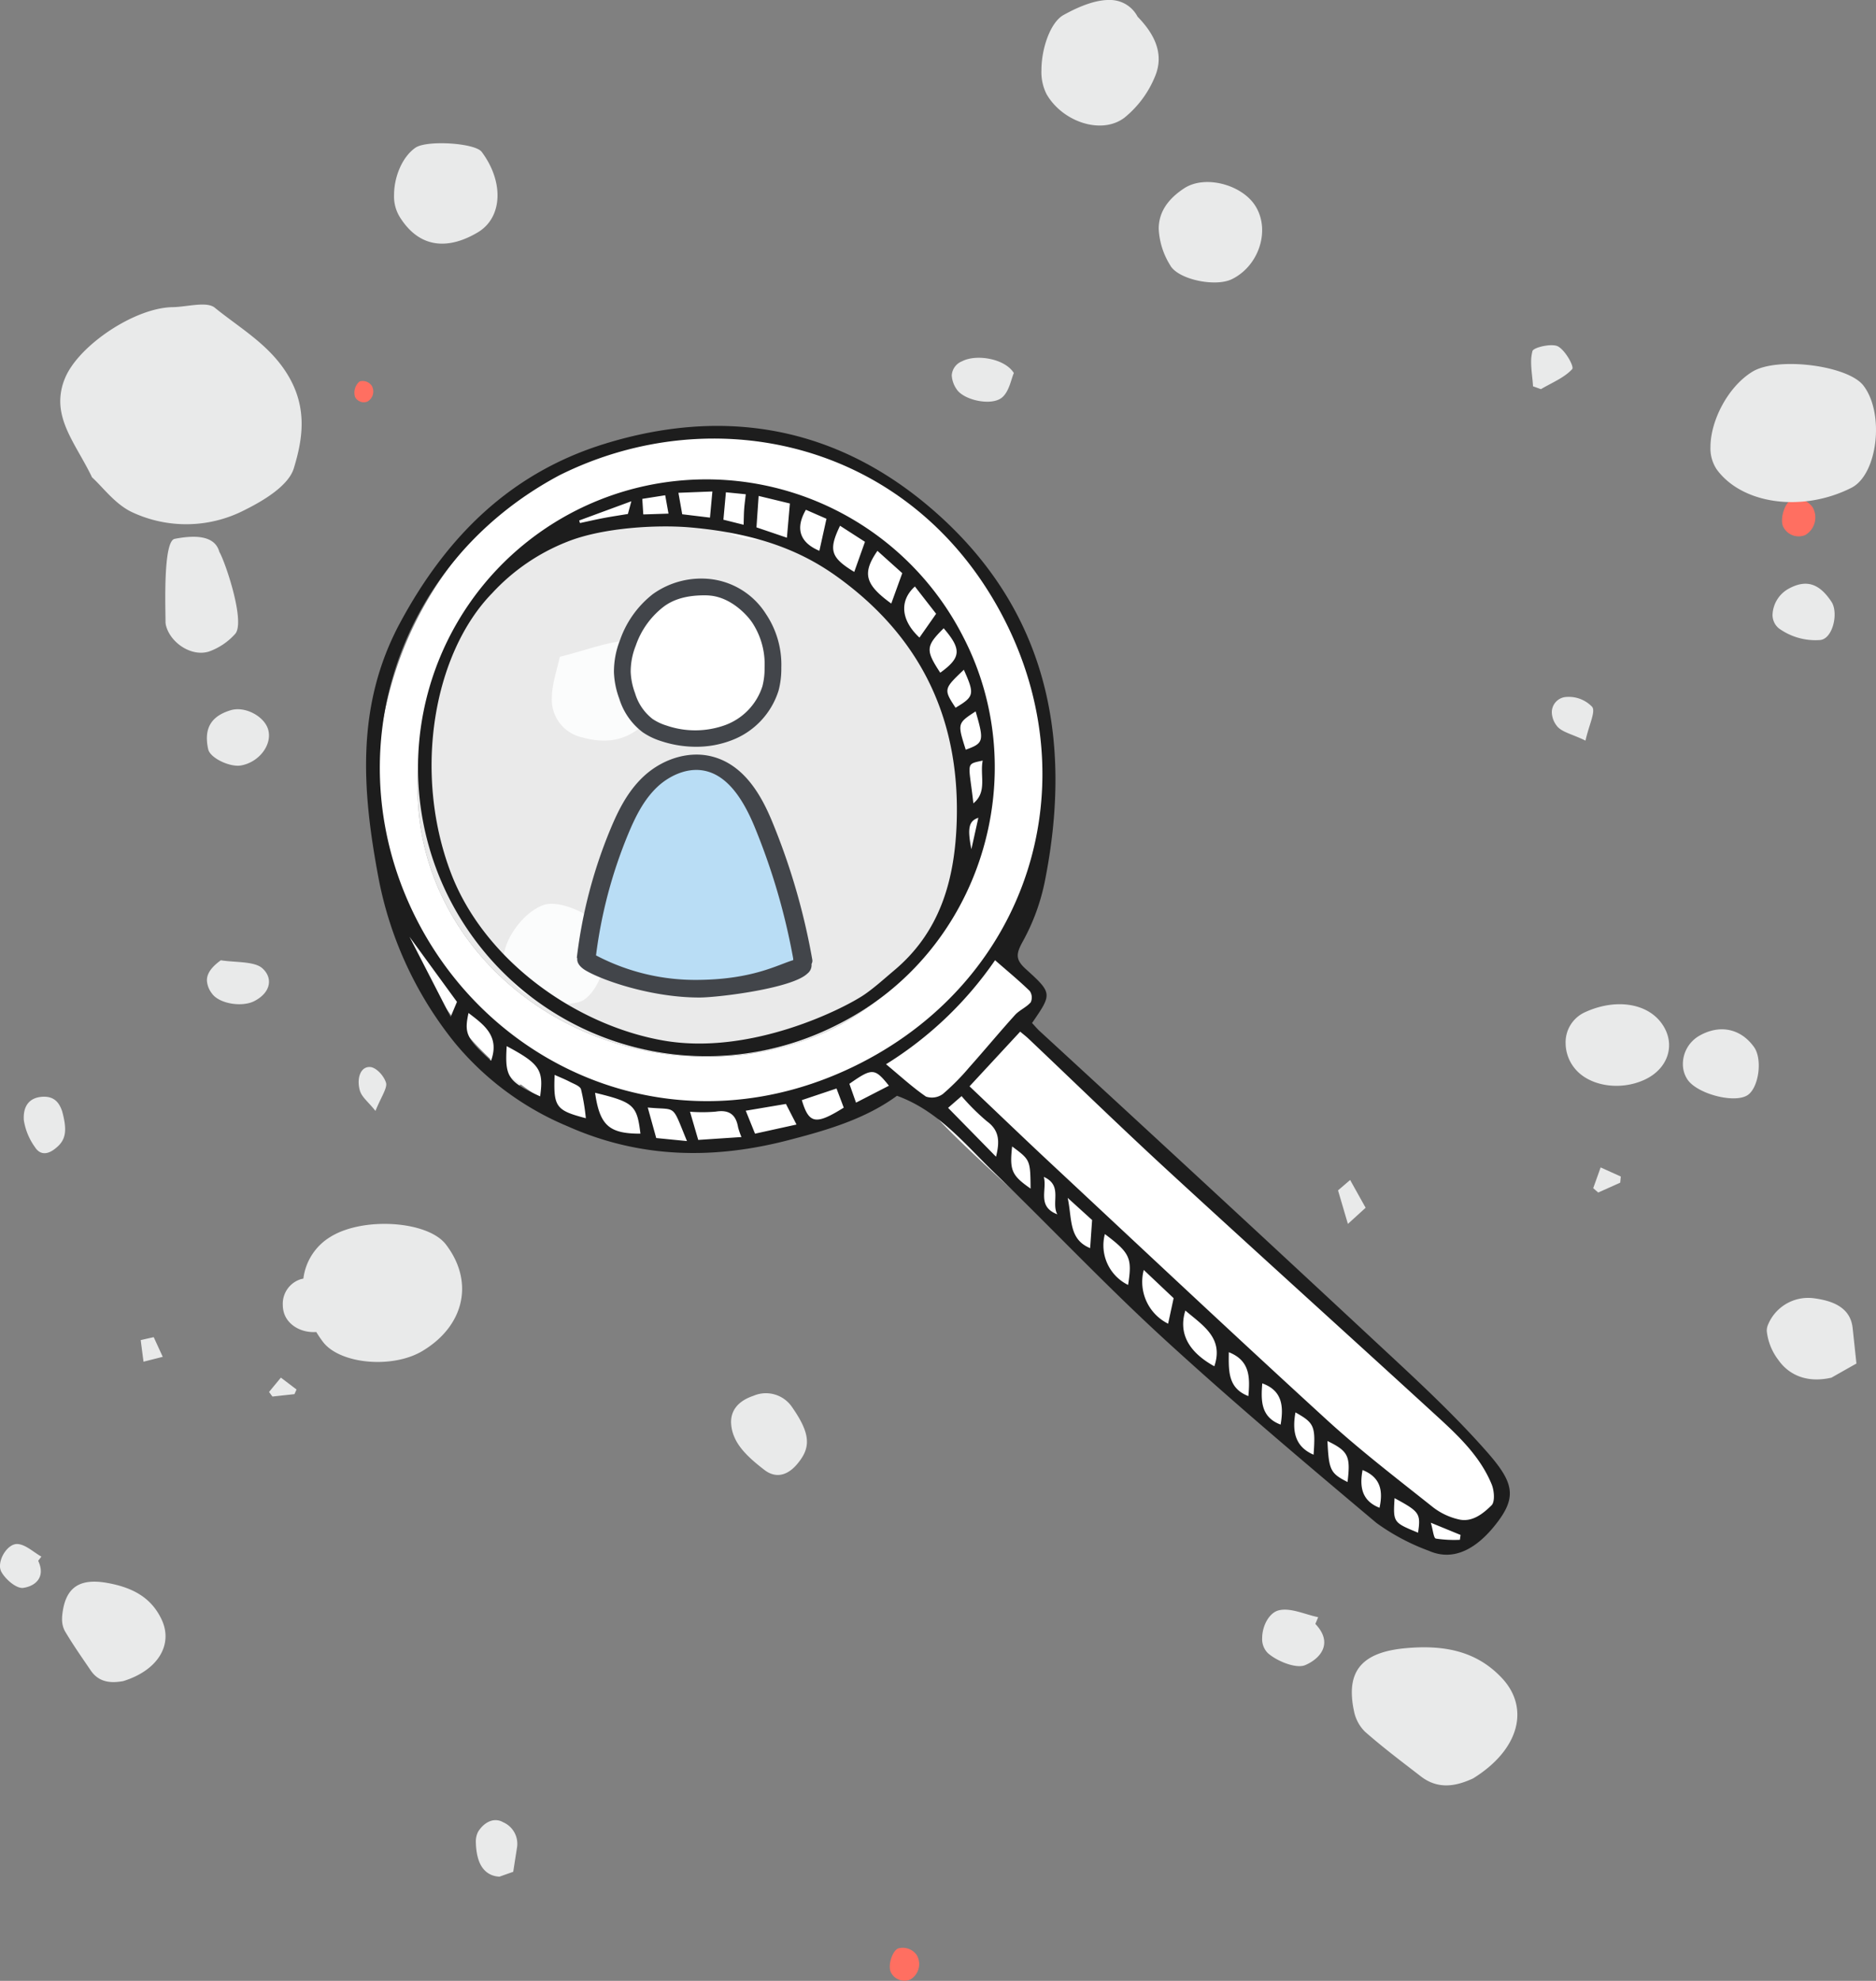
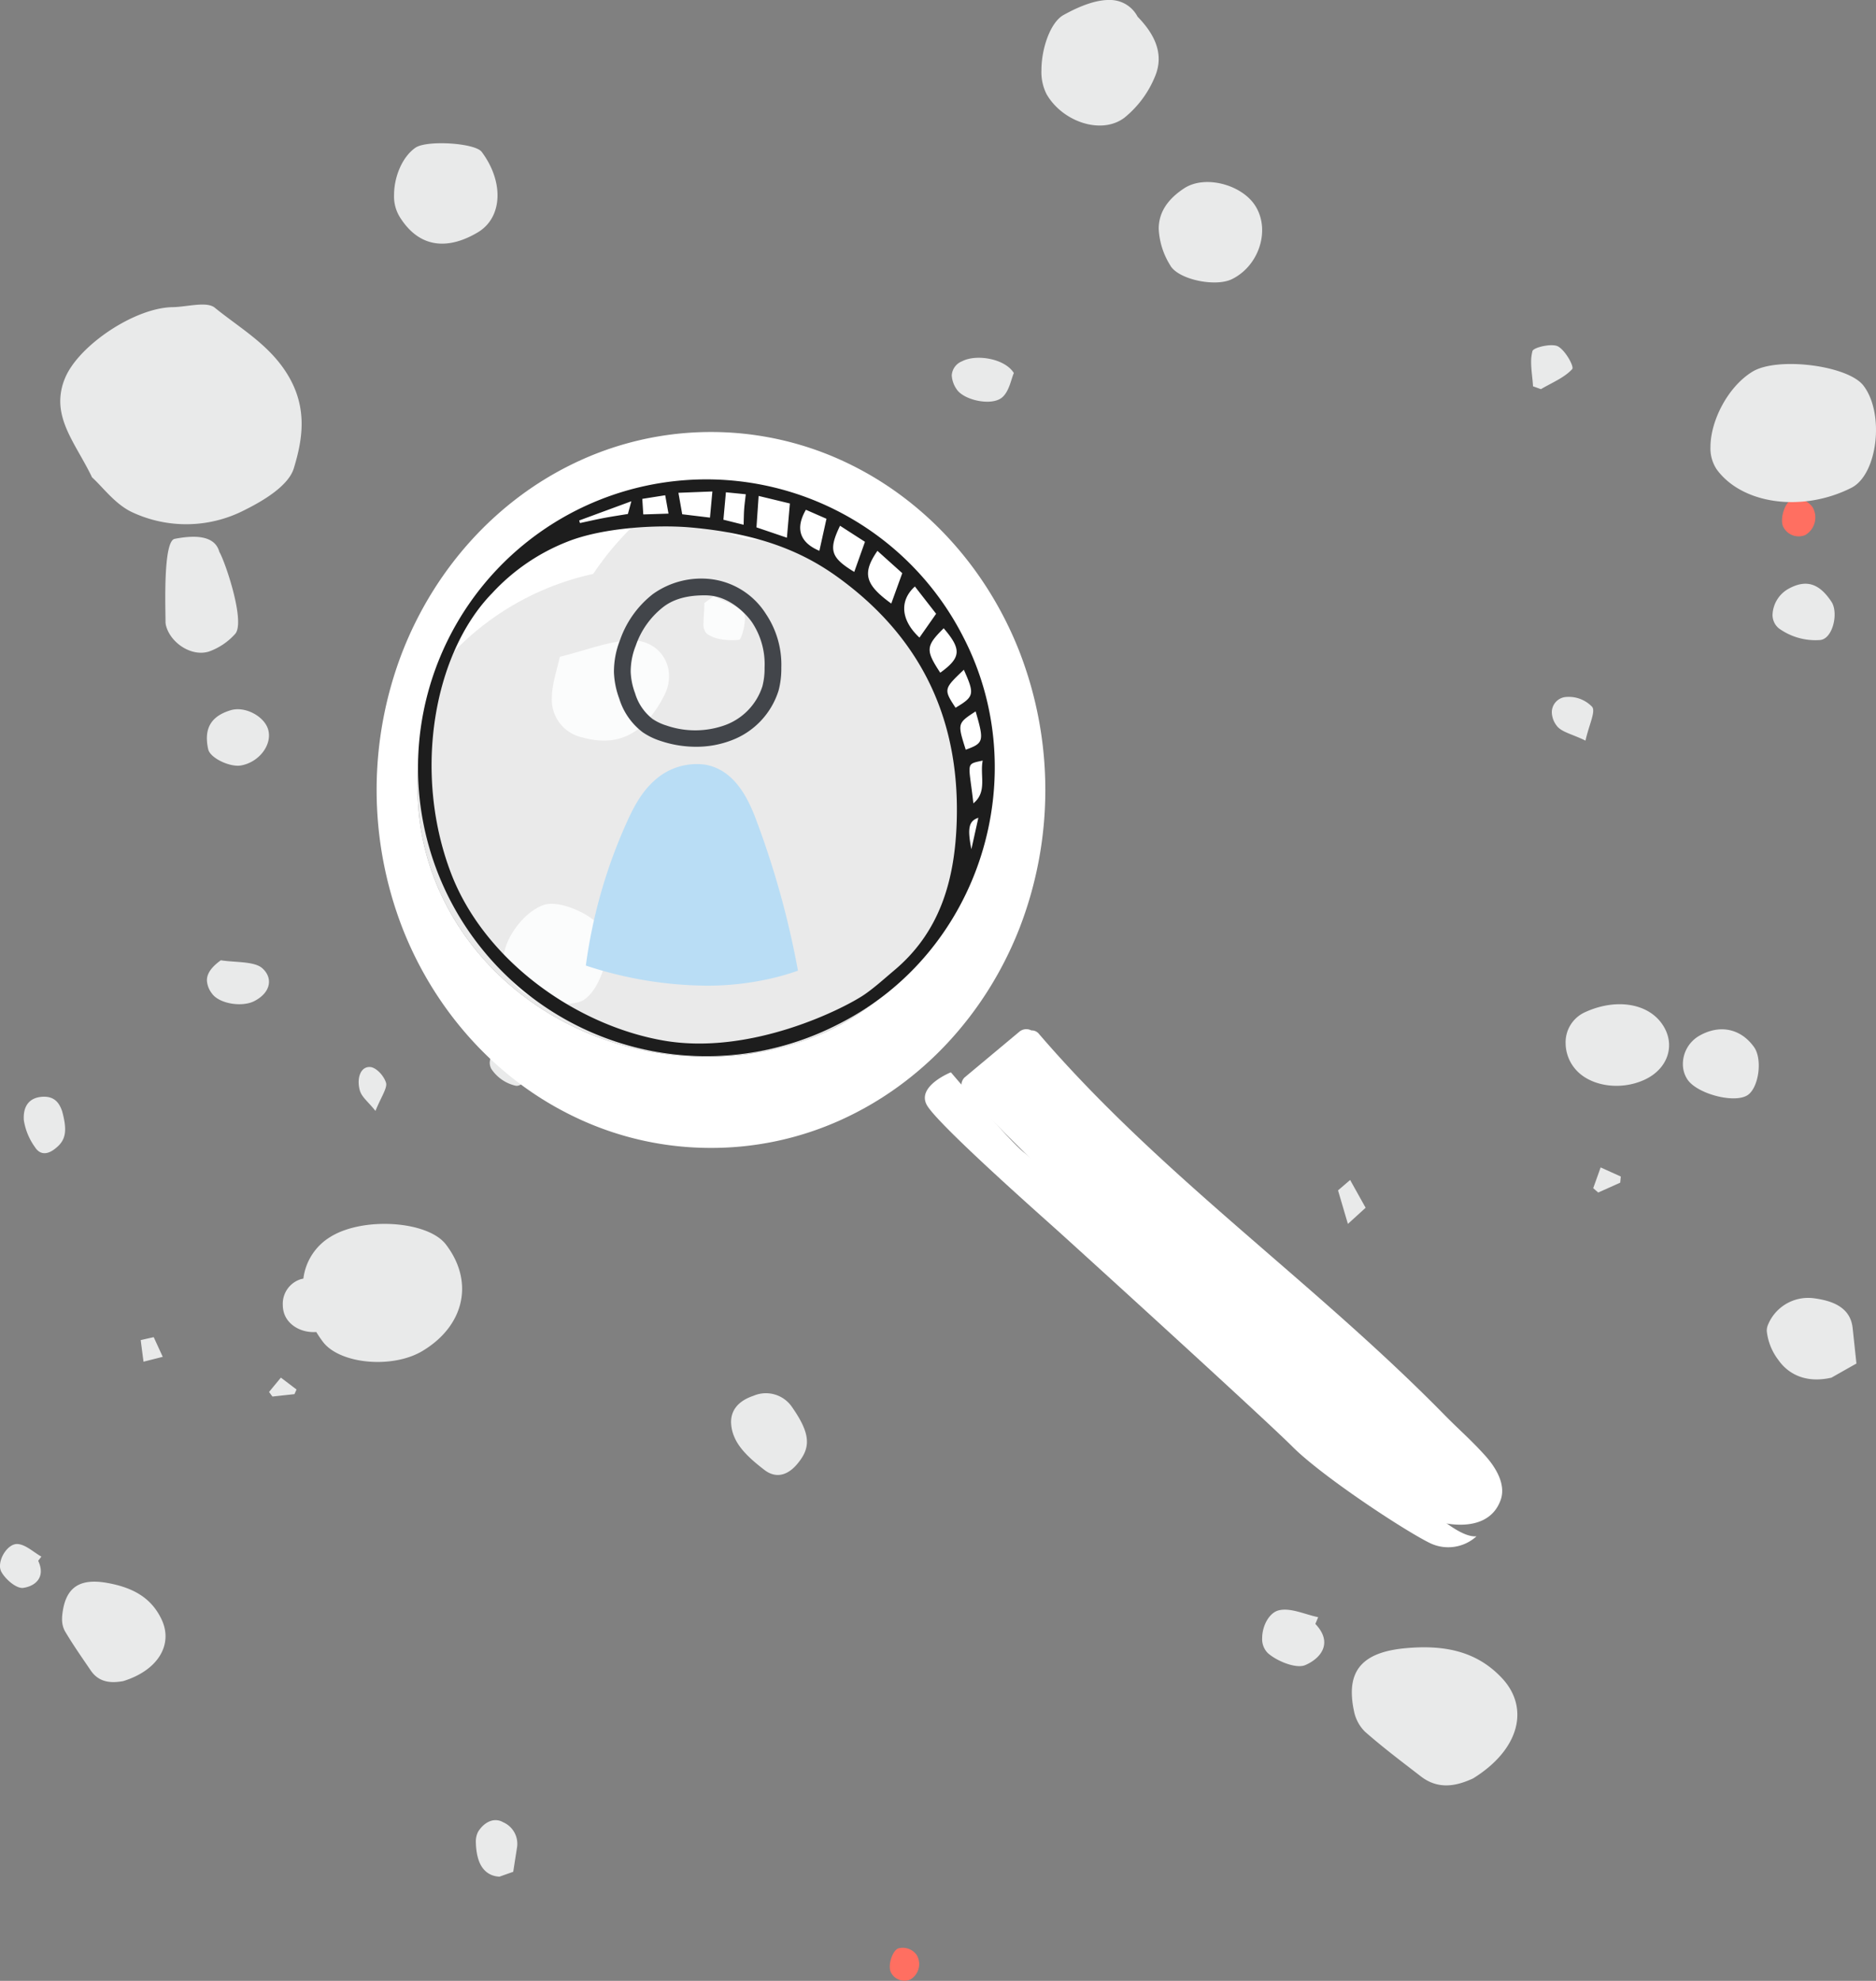
<svg xmlns="http://www.w3.org/2000/svg" xmlns:ns1="http://sodipodi.sourceforge.net/DTD/sodipodi-0.dtd" xmlns:ns2="http://www.inkscape.org/namespaces/inkscape" width="347.701" height="367.005" viewBox="0 0 347.701 367.005" version="1.1" id="svg1" ns1:docname="Lupe-mit-Bubbles.svg" ns2:version="1.3.2 (091e20e, 2023-11-25, custom)">
  <rect x="0" y="0" width="347.701" height="367.005" fill="#808080" stroke="none" />
  <defs id="defs1" />
  <ns1:namedview id="namedview1" pagecolor="#ffffff" bordercolor="#666666" borderopacity="1.0" ns2:showpageshadow="2" ns2:pageopacity="0.0" ns2:pagecheckerboard="0" ns2:deskcolor="#d1d1d1" showgrid="false" ns2:zoom="2.9945096" ns2:cx="173.98508" ns2:cy="183.5025" ns2:window-width="2560" ns2:window-height="1334" ns2:window-x="-11" ns2:window-y="-11" ns2:window-maximized="1" ns2:current-layer="svg1" />
  <path id="Pfad_337179" data-name="Pfad 337179" d="m 335.961,94.001 a 3.772,3.772 0 0 1 -1.375,5.13 3.181,3.181 0 0 1 -4.055,-1.489 c -0.713,-1.349 0.207,-4.467 1.488,-5.045 a 3.582,3.582 0 0 1 3.942,1.404" fill="#ff6f61" />
  <g id="g1">
    <path id="Clip-2" d="m 4.4,207.064 c 0,0.161 0.007,0.323 0.017,0.488 v 0 a 11.621,11.621 0 0 0 2.073,5 v 0 c 0.841,1.331 2.127,1.461 3.548,0.406 v 0 c 2.049,-1.511 2.571,-3.126 1.462,-7.127 v 0 c -0.437,-1.2 -1.2,-2.788 -3.674,-2.623 v 0 C 5.289,203.38 4.407,205.074 4.4,207.03 v 0.036 z m -4.132,84.188 c 0.781,1.4 2.8,3.123 4.043,2.944 v 0 c 2.123,-0.3 4.226,-1.869 2.769,-5.019 v 0 c 0.2,-0.258 0.391,-0.515 0.59,-0.773 v 0 c -1.469,-0.826 -2.913,-2.245 -4.425,-2.332 v 0 C 1.648,285.975 0,288.295 0,290.125 v 0 a 2.261,2.261 0 0 0 0.268,1.127 z m 11.754,10.943 c 1.478,2.506 3.167,4.906 4.811,7.326 v 0 c 1.609,2.35 3.984,2.3 5.981,1.957 v 0 c 6.541,-2.016 9.262,-6.809 7.175,-11.343 v 0 c -1.978,-4.3 -5.651,-6.048 -10.07,-6.847 v 0 c -5.278,-0.954 -7.847,0.884 -8.38,5.952 v 0 a 6.56,6.56 0 0 0 -0.035,0.687 v 0 a 4.592,4.592 0 0 0 0.517,2.269 z M 17.055,88.44 c 2.011,1.809 4.285,5 7.467,6.476 v 0 a 23.655,23.655 0 0 0 20.932,-0.475 v 0 c 3.552,-1.767 8.024,-4.509 8.993,-7.649 v 0 c 1.6,-5.21 2.53,-10.813 -0.74,-16.692 v 0 C 50.38,64.114 44.721,61 39.807,57.009 v 0 C 38.3,55.786 34.66,56.87 31.997,56.909 v 0 c -7.017,0.1 -17.368,7.055 -19.909,13.07 v 0 a 11.041,11.041 0 0 0 -0.92,4.337 v 0 c 0,4.888 3.453,9.029 5.891,14.124 z M 26.6,252.291 q 1.787,-0.454 3.564,-0.9 v 0 c -0.557,-1.219 -1.12,-2.433 -1.672,-3.647 v 0 c -0.808,0.177 -1.616,0.363 -2.414,0.544 v 0 c 0.169,1.335 0.343,2.665 0.522,4 z m 4.178,-136.347 c 0.864,3.253 4.82,5.809 8,4.753 v 0 a 11.856,11.856 0 0 0 4.805,-3.246 v 0 c 1.942,-2.151 -1.8,-13.288 -2.932,-15.208 v 0 c -0.71,-2.613 -3.558,-3.326 -8.275,-2.406 v 0 c -2.172,0.42 -1.7,12.784 -1.7,15.3 v 0 a 3.024,3.024 0 0 0 0.1,0.808 z m 7.822,22.907 c 0.361,1.6 4.027,3.336 6.067,2.971 v 0 c 3.381,-0.6 5.853,-3.888 5.026,-6.679 v 0 c -0.717,-2.423 -4.264,-4.36 -6.949,-3.551 v 0 c -2.829,0.854 -4.4,2.461 -4.4,5.192 v 0 a 9.454,9.454 0 0 0 0.252,2.067 z m 0.676,45.218 c 1.35,1.925 5.619,2.584 7.882,1.4 v 0 c 3.195,-1.666 3.4,-4.426 1.4,-6.125 v 0 c -1.489,-1.259 -5.009,-1.007 -7.628,-1.426 v 0 c -1.867,1.34 -2.581,2.551 -2.581,3.713 v 0 a 4.312,4.312 0 0 0 0.928,2.436 z m 11.21,74.681 c 1.36,-0.149 2.73,-0.3 4.091,-0.447 v 0 c 0.128,-0.288 0.256,-0.577 0.383,-0.861 v 0 c -0.966,-0.73 -1.933,-1.47 -2.9,-2.2 v 0 q -1.1,1.326 -2.194,2.656 v 0 c 0.21,0.284 0.414,0.567 0.624,0.851 z m 2.142,-15.516 c 0.7,2.3 3.248,3.755 5.99,3.558 v 0 q 0.551,0.907 1.218,1.8 v 0 c 3.109,4.141 12.873,5.052 18.449,1.723 v 0 c 7.834,-4.686 9.636,-12.881 4.346,-19.758 v 0 c -3.356,-4.359 -15.293,-5.15 -21.357,-1.413 v 0 a 10.522,10.522 0 0 0 -5.046,7.756 v 0 c -0.139,0.025 -0.282,0.056 -0.425,0.088 v 0 a 4.773,4.773 0 0 0 -3.391,4.753 v 0 a 5.176,5.176 0 0 0 0.217,1.491 z m 14.059,-41.22 c 0.355,1.269 1.531,2.086 2.9,3.816 v 0 c 0.983,-2.451 2.237,-4.258 1.962,-5.2 v 0 c -0.4,-1.37 -1.879,-2.874 -2.941,-2.936 v 0 c -1.382,-0.087 -2.134,1.2 -2.134,2.8 v 0 a 5.681,5.681 0 0 0 0.214,1.523 z M 74.31,40.54 c 3.828,5.8 9.234,5.5 14.262,2.5 v 0 c 4.633,-2.777 4.814,-9.429 0.7,-14.909 v 0 C 88.03,26.483 79.097,25.924 77.004,27.365 v 0 c -2.479,1.715 -3.967,5.445 -3.967,8.737 v 0 a 7.258,7.258 0 0 0 1.274,4.437 z m 0.615,124.589 a 16.835,16.835 0 0 0 4.215,-1.247 v 0 c 0.337,-0.2 -0.1,-2.265 -0.8,-2.926 v 0 c -0.566,-0.533 -2.771,-0.628 -3.018,-0.249 v 0 a 13.078,13.078 0 0 0 -1.179,3.868 v 0 c 0.262,0.183 0.52,0.367 0.781,0.553 z M 88.5,343.876 c 0.529,2.389 1.99,3.738 4.073,3.825 v 0 q 1.273,-0.451 2.549,-0.9 v 0 q 0.337,-2.181 0.679,-4.355 v 0 a 4.361,4.361 0 0 0 -2.526,-4.819 v 0 c -1.799,-1.021 -3.631,0.074 -4.675,1.774 v 0 a 3.967,3.967 0 0 0 -0.4,1.966 v 0 a 12.165,12.165 0 0 0 0.292,2.509 z m 2.6,-145.782 a 7.365,7.365 0 0 0 4.463,3.063 v 0 c 1.565,0.314 3.247,-2.938 2.8,-4.654 v 0 c -0.765,-2.926 -2.167,-3.923 -4.622,-3.276 v 0 a 4.132,4.132 0 0 0 -2.975,3.642 v 0 a 2.4,2.4 0 0 0 0.33,1.226 z m 2.377,-19.215 c 1.494,5.271 7.649,8.308 13.778,6.791 v 0 c 3.287,-0.808 6.23,-8.308 4.932,-12.553 v 0 c -0.94,-3.089 -8.2,-6.558 -11.4,-5.453 v 0 c -3.808,1.319 -7.457,6.447 -7.457,10.035 v 0 a 4.42,4.42 0 0 0 0.151,1.18 z m 14.417,-42.263 c 6.039,1.692 11.183,0.038 15.187,-7.692 v 0 c 2.741,-5.294 -0.911,-10.888 -7.039,-10.263 v 0 c -3.757,0.384 -7.4,1.784 -12.288,3.035 v 0 c -0.5,2.317 -1.371,4.784 -1.471,7.274 v 0 c -0.008,0.13 -0.008,0.261 -0.008,0.388 v 0 a 7.155,7.155 0 0 0 5.62,7.259 z m 23.01,-19.3 c 1.49,1.235 4.042,1.424 6.078,1.23 v 0 c 0.489,-0.042 1.547,-4.087 0.858,-4.935 v 0 c -1.276,-1.575 -3.651,-2.154 -5.567,-3.14 v 0 c -0.578,0.42 -1.156,0.834 -1.734,1.254 v 0 a 19.431,19.431 0 0 1 -0.071,1.989 v 0 c -0.036,0.566 -0.071,1.131 -0.071,1.65 v 0 a 2.607,2.607 0 0 0 0.507,1.952 z m 2.445,-19.657 c 2.054,1.679 6.108,2.891 8.437,2.1 v 0 c 3.731,-1.275 4.865,-6.238 3.207,-8.829 v 0 a 7.872,7.872 0 0 0 -10.86,-2.513 v 0 a 6.335,6.335 0 0 0 -2.458,5.248 v 0 a 5.045,5.045 0 0 0 1.673,4 z m 2.751,168.569 c 0.976,2.376 3.387,4.435 5.607,6.138 v 0 c 1.97,1.506 4.106,1.12 5.936,-0.986 v 0 c 2.628,-3.036 2.744,-5.545 -0.857,-10.7 v 0 a 5.85,5.85 0 0 0 -7.132,-2.076 v 0 c -3.029,1.02 -4.157,2.849 -4.157,4.869 v 0 a 7.3,7.3 0 0 0 0.6,2.756 z m 29.727,-80.162 c 1.484,2.361 5.153,3.029 7.821,1.5 v 0 c 2.492,-1.425 3.538,-5.015 2.106,-7.217 v 0 c -1.484,-2.285 -6.007,-3.283 -8.286,-1.552 v 0 a 5.6,5.6 0 0 0 -2.571,4.364 v 0 a 5.453,5.453 0 0 0 0.929,2.9 z m 11.444,-114 c 1.28,2.086 6.611,3.256 8.519,1.521 v 0 c 1.287,-1.166 1.6,-3.3 2.117,-4.473 v 0 c -1.71,-2.749 -7.08,-3.538 -9.616,-2.169 v 0 a 2.978,2.978 0 0 0 -1.889,2.622 v 0 a 4.993,4.993 0 0 0 0.868,2.5 z m 16.68,-54.658 c 2.906,5.119 10.158,7.65 14.45,4.4 v 0 a 19.088,19.088 0 0 0 5.689,-7.689 v 0 c 1.884,-4.534 -0.59,-8.29 -3.251,-11.032 v 0 a 5.743,5.743 0 0 0 -5.184,-3.089 v 0 h -0.291 c -2.255,0.043 -5.012,0.988 -8.244,2.78 v 0 c -2.427,1.343 -4.1,6.17 -4.1,10.243 v 0 a 9.062,9.062 0 0 0 0.93,4.382 z m 22.953,31.779 c 1.485,2.6 8.349,4.038 11.418,2.536 v 0 c 5.082,-2.49 7.194,-9.2 4.288,-13.664 v 0 c -2.517,-3.874 -9.306,-5.7 -13.153,-3.158 v 0 c -3.037,2 -4.7,4.435 -4.7,7.5 v 0 a 13.965,13.965 0 0 0 2.152,6.782 z m 18.067,257.083 c 1.679,1.506 5.254,2.953 6.937,2.237 v 0 c 2.889,-1.233 5.234,-4.114 1.881,-7.633 v 0 l 0.524,-1.248 v 0 c -2.424,-0.495 -5.044,-1.772 -7.226,-1.289 v 0 c -1.881,0.416 -3.155,2.938 -3.155,5.149 v 0 a 3.67,3.67 0 0 0 1.04,2.784 z m 14.85,-79.509 c 1.1,-1 2.19,-1.992 3.285,-2.993 v 0 q -1.435,-2.574 -2.873,-5.147 v 0 c -0.744,0.646 -1.49,1.282 -2.241,1.928 v 0 c 0.608,2.071 1.22,4.137 1.828,6.212 z m 1.111,90.16 a 7.392,7.392 0 0 0 2.049,3.916 v 0 c 3.3,2.907 6.86,5.584 10.373,8.294 v 0 c 3.419,2.639 6.887,1.637 9.656,0.377 v 0 c 8.677,-5.363 10.5,-13.09 5.389,-18.568 v 0 c -4.856,-5.207 -11.033,-6.185 -17.875,-5.57 v 0 c -6.8,0.618 -9.975,3.189 -9.975,8.209 v 0 a 16.374,16.374 0 0 0 0.383,3.342 z m 33.2,-245.346 c 0.491,0.174 0.979,0.349 1.467,0.524 v 0 c 2,-1.178 4.31,-2.1 5.791,-3.706 v 0 c 0.416,-0.45 -1.259,-3.488 -2.65,-4.223 v 0 c -1.126,-0.594 -4.522,0.185 -4.712,0.88 v 0 a 7.674,7.674 0 0 0 -0.244,2.055 v 0 c 0,1.464 0.273,2.991 0.348,4.472 z m 4.409,62.911 c 0.893,1.166 2.831,1.518 5.316,2.733 v 0 c 0.665,-2.971 1.916,-5.388 1.235,-6.254 v 0 a 5.975,5.975 0 0 0 -5.108,-1.8 v 0 a 2.84,2.84 0 0 0 -2.365,2.816 v 0 a 4.2,4.2 0 0 0 0.922,2.5 z m 3.218,63.33 c 2.594,3.372 8.371,4.371 13.014,2.247 v 0 c 4.565,-2.087 5.95,-6.841 3.084,-10.612 v 0 c -2.812,-3.7 -8.684,-4.461 -14.243,-1.841 v 0 a 6.112,6.112 0 0 0 -3.439,5.656 v 0 a 7.48,7.48 0 0 0 1.583,4.55 z m 4.461,23.131 c 1.356,-0.609 2.715,-1.215 4.074,-1.827 v 0 c 0.035,-0.381 0.07,-0.758 0.108,-1.138 v 0 c -1.244,-0.562 -2.489,-1.12 -3.737,-1.686 v 0 c -0.459,1.283 -0.914,2.563 -1.377,3.847 v 0 c 0.309,0.268 0.622,0.54 0.932,0.8 z m 16.533,-20.946 c 1.741,2.612 8.456,4.436 11.015,2.986 v 0 c 2.174,-1.232 2.977,-6.707 1.315,-9.008 v 0 c -2.5,-3.469 -6.432,-4.244 -10.238,-2.013 v 0 a 6.047,6.047 0 0 0 -2.936,5.161 v 0 a 5.138,5.138 0 0 0 0.844,2.874 z m 5.435,-113.018 c 4.732,6.464 15.883,7.978 24.958,3.393 v 0 c 4.858,-2.457 6.19,-13.769 2.229,-18.932 v 0 c -2.882,-3.758 -15.981,-5.4 -20.582,-2.576 v 0 c -4.57,2.8 -7.771,9.121 -7.771,13.941 v 0 a 6.99,6.99 0 0 0 1.166,4.175 z m 11.481,29.418 a 11.6,11.6 0 0 0 7.663,2.182 v 0 c 2.377,-0.2 3.457,-5.055 2.116,-7.087 v 0 c -2.292,-3.462 -4.72,-4.19 -7.979,-2.4 v 0 a 5.774,5.774 0 0 0 -2.943,4.759 v 0 a 3.209,3.209 0 0 0 1.143,2.543 z m -0.1,135.522 c 2.181,3.126 5.713,4.286 9.877,3.324 v 0 q 2.312,-1.311 4.628,-2.616 v 0 q -0.348,-3.276 -0.7,-6.555 v 0 c -0.411,-3.946 -3.879,-5.113 -7.27,-5.548 v 0 a 8.045,8.045 0 0 0 -8.438,4.963 v 0 a 2.842,2.842 0 0 0 -0.209,1.126 v 0 a 10.662,10.662 0 0 0 2.112,5.307 z" fill="#e9eaea" />
    <path id="Pfad_337180" data-name="Pfad 337180" d="m 169.922,362.245 a 3.325,3.325 0 0 1 -1.212,4.522 2.8,2.8 0 0 1 -3.576,-1.312 c -0.628,-1.189 0.184,-3.936 1.313,-4.45 a 3.158,3.158 0 0 1 3.475,1.24" fill="#ff6f61" />
  </g>
-   <path id="Pfad_337181" data-name="Pfad 337181" d="m 68.902,71.47 a 2.149,2.149 0 0 1 -0.784,2.923 1.812,1.812 0 0 1 -2.311,-0.848 2.7,2.7 0 0 1 0.848,-2.875 2.041,2.041 0 0 1 2.246,0.8" fill="#ff6f61" />
  <g id="Gruppe_93575" data-name="Gruppe 93575" transform="matrix(1.488,0,0,1.488,67.85,78.913)">
    <path id="Pfad_337419" data-name="Pfad 337419" d="M 1.393,68.713 A 5.232,5.232 0 0 1 0.537,62.936 C 2.128,59.674 8.883,49.456 12.521,45.818 16.159,42.18 37.555,18.643 39.482,16.5 41.409,14.357 52.749,1.525 55.1,0.24 c 2.351,-1.285 4.066,3 4.066,3 0,0 -8.558,7.275 -10.056,9.2 C 47.612,14.365 30.5,32.979 27.284,36.83 24.068,40.681 11.451,54.8 8.027,58.87 4.603,62.94 1.18,66.57 1.394,68.713" transform="rotate(-90,104.625,35.025)" fill="#ffffff" />
-     <path id="Pfad_337420" data-name="Pfad 337420" d="M 5.349,0 0,6.205 c 0,0 1.353,3.215 2.388,4.175 1.035,0.96 9.38,8.877 10.451,9.733 1.071,0.856 6.419,-5.136 6.419,-5.136 z" transform="rotate(-90,74.091,10.456)" fill="#ffffff" />
-     <path id="Differenzmenge_10" data-name="Differenzmenge 10" d="m 41.646,89.139 a 39.053,39.053 0 0 1 -16.211,-3.5 40.875,40.875 0 0 1 -7.074,-4.109 42.707,42.707 0 0 1 -6.161,-5.445 44.386,44.386 0 0 1 -5.085,-6.6 45.639,45.639 0 0 1 -3.84,-7.571 47.618,47.618 0 0 1 0,-34.7 45.636,45.636 0 0 1 3.84,-7.571 44.382,44.382 0 0 1 5.085,-6.6 42.705,42.705 0 0 1 6.164,-5.442 40.877,40.877 0 0 1 7.072,-4.101 39.265,39.265 0 0 1 32.421,0 40.882,40.882 0 0 1 7.074,4.109 42.7,42.7 0 0 1 6.163,5.442 44.38,44.38 0 0 1 5.086,6.6 45.656,45.656 0 0 1 3.84,7.571 47.618,47.618 0 0 1 0,34.7 45.658,45.658 0 0 1 -3.84,7.571 44.38,44.38 0 0 1 -5.086,6.6 42.7,42.7 0 0 1 -6.163,5.442 40.88,40.88 0 0 1 -7.074,4.109 39.053,39.053 0 0 1 -16.211,3.495 z M 32.577,11.108 c -6.938,0 -12.279,1.7 -15.874,5.039 a 36.805,36.805 0 0 0 -5.6,6.561 A 34.292,34.292 0 0 0 7.536,29.722 37.855,37.855 0 0 0 5.649,37 47.354,47.354 0 0 0 5.1,44.342 a 31.239,31.239 0 0 0 2.825,13.016 32.8,32.8 0 0 0 3.314,5.68 34.337,34.337 0 0 0 4.39,4.949 35.776,35.776 0 0 0 5.32,4.083 36.885,36.885 0 0 0 6.106,3.083 38.049,38.049 0 0 0 13.993,2.628 36.069,36.069 0 0 0 13.558,-2.5 29.5,29.5 0 0 0 10.174,-6.77 29.009,29.009 0 0 0 8.111,-21.222 41.654,41.654 0 0 0 -1.73,-11.139 33.418,33.418 0 0 0 -4.245,-8.913 35.885,35.885 0 0 0 -6.3,-7.026 48.692,48.692 0 0 0 -7.9,-5.478 78.014,78.014 0 0 0 -9.2,-2.445 56.346,56.346 0 0 0 -10.939,-1.18 z" transform="translate(1.312,0.759)" fill="#ffffff" stroke="rgba(0,0,0,0)" stroke-width="1" />
+     <path id="Differenzmenge_10" data-name="Differenzmenge 10" d="m 41.646,89.139 a 39.053,39.053 0 0 1 -16.211,-3.5 40.875,40.875 0 0 1 -7.074,-4.109 42.707,42.707 0 0 1 -6.161,-5.445 44.386,44.386 0 0 1 -5.085,-6.6 45.639,45.639 0 0 1 -3.84,-7.571 47.618,47.618 0 0 1 0,-34.7 45.636,45.636 0 0 1 3.84,-7.571 44.382,44.382 0 0 1 5.085,-6.6 42.705,42.705 0 0 1 6.164,-5.442 40.877,40.877 0 0 1 7.072,-4.101 39.265,39.265 0 0 1 32.421,0 40.882,40.882 0 0 1 7.074,4.109 42.7,42.7 0 0 1 6.163,5.442 44.38,44.38 0 0 1 5.086,6.6 45.656,45.656 0 0 1 3.84,7.571 47.618,47.618 0 0 1 0,34.7 45.658,45.658 0 0 1 -3.84,7.571 44.38,44.38 0 0 1 -5.086,6.6 42.7,42.7 0 0 1 -6.163,5.442 40.88,40.88 0 0 1 -7.074,4.109 39.053,39.053 0 0 1 -16.211,3.495 z M 32.577,11.108 a 36.805,36.805 0 0 0 -5.6,6.561 A 34.292,34.292 0 0 0 7.536,29.722 37.855,37.855 0 0 0 5.649,37 47.354,47.354 0 0 0 5.1,44.342 a 31.239,31.239 0 0 0 2.825,13.016 32.8,32.8 0 0 0 3.314,5.68 34.337,34.337 0 0 0 4.39,4.949 35.776,35.776 0 0 0 5.32,4.083 36.885,36.885 0 0 0 6.106,3.083 38.049,38.049 0 0 0 13.993,2.628 36.069,36.069 0 0 0 13.558,-2.5 29.5,29.5 0 0 0 10.174,-6.77 29.009,29.009 0 0 0 8.111,-21.222 41.654,41.654 0 0 0 -1.73,-11.139 33.418,33.418 0 0 0 -4.245,-8.913 35.885,35.885 0 0 0 -6.3,-7.026 48.692,48.692 0 0 0 -7.9,-5.478 78.014,78.014 0 0 0 -9.2,-2.445 56.346,56.346 0 0 0 -10.939,-1.18 z" transform="translate(1.312,0.759)" fill="#ffffff" stroke="rgba(0,0,0,0)" stroke-width="1" />
    <path id="Pfad_337426" data-name="Pfad 337426" d="M 0,35.948 C 0,16.094 14.972,0 33.441,0 c 9.751,0 19.834,2.617 28.194,11.6 8.36,8.983 4.478,26.823 1.415,36.016 C 56.627,59.008 46.98,67.364 30.493,67.791 14.006,68.218 0,55.8 0,35.948" transform="rotate(-90,42.476,36.065)" fill="#ffffff" opacity="0.833" />
    <path id="Pfad_337422" data-name="Pfad 337422" d="M 53.783,0.389 Q 39.041,15.11 24.573,30.144 C 16.7,38.338 8.15,46.48 1.8,55.977 c -1.73,2.6 -3.479,9.462 1.249,11.183 2,0.736 4.179,-0.677 5.564,-1.926 2.108,-1.914 3.1,-3.14 5.135,-5.136 C 30.338,43.807 43.415,24.867 61.1,9.672 A 1.154,1.154 0 0 0 61.547,8.714 1.362,1.362 0 0 0 61.365,7.2 L 55.69,0.4 A 1.353,1.353 0 0 0 53.783,0.389" transform="rotate(-90,105.481,31.332)" fill="#ffffff" />
-     <path id="Pfad_337423" data-name="Pfad 337423" d="m 66.207,82.953 c 3.631,2.5 3.7,2.558 6.719,-0.781 1.19,-1.316 1.906,-1.217 3.425,-0.38 a 26.15,26.15 0 0 0 7.374,2.727 c 18.107,3.643 34.325,0.234 46.69,-14.291 10.039,-11.792 12.49,-25.567 7.94,-40.41 C 134.732,18 126.77,10.008 116.007,4.218 105.693,-1.322 95.086,-0.485 84.28,1.545 a 46.542,46.542 0 0 0 -20.53,9.5 36.433,36.433 0 0 0 -10.4,14.048 c -3.973,8.927 -4.171,18.042 -1.764,27.388 1.259,4.888 2.651,9.678 5.557,13.645 -1.857,5.134 -5.949,8.388 -9.49,12.051 -6.9,7.135 -14.134,13.956 -20.832,21.27 -7.861,8.583 -15.371,17.491 -22.863,26.4 a 26.868,26.868 0 0 0 -3.466,6.521 c -1.443,3.258 0.512,6.077 3.027,8.13 3.62,2.958 5.421,2.525 9.362,-0.951 4.876,-4.3 9.294,-9.143 13.734,-13.914 Q 45.964,104.841 65.177,83.924 c 0.324,-0.351 0.694,-0.658 1.031,-0.975 M 134.4,24.07 c 9.651,19.324 4.182,43.988 -17.776,55.344 C 96.014,90.073 71.955,82.623 61.224,61.619 50.031,39.7 59.711,16.228 79.034,6.331 99.126,-3.96 123.365,3.371 134.4,24.07 m -69.265,57.4 c -0.376,0.448 -0.6,0.743 -0.852,1.01 -5.49,5.797 -11.059,11.52 -16.463,17.396 -10.263,11.157 -20.414,22.417 -30.652,33.6 -2.442,2.666 -4.968,5.31 -8.4,6.723 -0.775,0.32 -2.176,0.434 -2.62,-0.018 -1.018,-1.032 -2.1,-2.372 -1.772,-3.978 a 8.2,8.2 0 0 1 1.56,-3.339 c 3.555,-4.47 7.037,-9.019 10.887,-13.229 10.59,-11.587 21.343,-23.023 32.048,-34.5 3.081,-3.3 6.215,-6.559 9.452,-9.971 l 6.816,6.315 M 61.074,64.766 a 45.758,45.758 0 0 0 12.949,13.579 c -1.347,1.541 -2.535,2.988 -3.836,4.324 a 1.437,1.437 0 0 1 -1.4,0.119 c -0.627,-0.536 -0.967,-1.4 -1.583,-1.96 -2.138,-1.937 -4.366,-3.777 -6.52,-5.7 a 28.918,28.918 0 0 1 -3.319,-3.289 2.308,2.308 0 0 1 -0.32,-2.1 c 1.176,-1.709 2.6,-3.249 4.033,-4.98 m -3.56,-36.236 c -1.171,4.815 -1.547,5.223 -5.091,5.65 -0.007,-3.9 1.025,-5.069 5.091,-5.65 m -5.511,18.233 c -0.138,-2.081 -0.261,-3.923 -0.358,-5.384 l 3.511,-1.024 a 19.687,19.687 0 0 0 0.011,3.194 c 0.266,1.659 -0.344,2.525 -1.956,2.795 a 9.469,9.469 0 0 0 -1.208,0.419 m -2.45,31.707 6.085,-5.969 1.46,1.68 a 27.858,27.858 0 0 0 -3.12,3.138 c -1.139,1.57 -2.512,1.633 -4.425,1.151 M 63.326,17.516 c -2.206,4.12 -2.976,4.624 -6.255,4.163 1.842,-4.014 2.423,-4.407 6.255,-4.163 m -39.863,88.139 c 1.79,-3.234 4.128,-4.484 6.94,-3.608 -1.857,2.172 -3.408,4.813 -6.94,3.608 m 31.823,-58.36 c 0.305,1.81 0.577,3.423 0.843,5 l -2.565,1.318 C 53.17,51.819 52.806,50.167 52.427,48.445 l 2.86,-1.154 m 4.46,-23.811 c -0.3,0.673 -0.554,1.314 -0.873,1.921 -0.261,0.5 -0.513,1.251 -0.923,1.372 a 26.537,26.537 0 0 1 -3.6,0.6 c 0.977,-3.733 1.4,-4.047 5.392,-3.889 M 28.766,99.9 a 5.821,5.821 0 0 1 6.692,-3.034 l -3.515,3.72 L 28.766,99.9 M 55.684,35.084 c -0.369,3.7 0.586,2.922 -4.178,4.884 0.139,-1.42 0.266,-2.711 0.377,-3.828 l 3.8,-1.056 M 55.669,59.5 c -2.177,-3.488 -2.038,-4.34 0.935,-5.223 0.475,1.42 0.952,2.845 1.447,4.318 -0.939,0.357 -1.671,0.636 -2.381,0.9 M 39.926,92.023 c -2.364,3.145 -2.982,3.419 -6.335,2.892 a 5.487,5.487 0 0 1 6.335,-2.892 M 58.635,60.2 c 1.991,2.842 1.982,3.15 -0.238,4.926 l -2.107,-4.1 c 0.8,-0.281 1.587,-0.561 2.345,-0.827 M 61.5,15.564 c 2.8,-3.074 3.413,-3.357 5.953,-2.805 -1.461,1.919 -2.884,3.921 -5.953,2.805 M 76.939,5.411 68.839,11.32 66.97,10.534 76.937,5.411 m -32.5,81.974 -2.762,3.046 -3.5,-0.243 c 1.1,-2.7 3.644,-2.231 6.263,-2.8 M 9.052,122.247 c 1.086,-2.136 1.487,-2.331 5.107,-2.5 -1.27,2.6 -1.876,2.895 -5.107,2.5 M 25.216,107.46 c -1.066,2.71 -3.239,2.626 -5.464,2.438 0.985,-2.584 3.19,-2.46 5.464,-2.438 m -7.494,8.3 c -1.325,2.356 -1.707,2.516 -5.268,2.258 1.02,-2.375 2.986,-2.662 5.268,-2.258 m 3.615,-4.132 c -0.919,2.56 -2.943,2.652 -5.136,2.287 0.935,-2.493 3.013,-2.461 5.136,-2.287 M 7.043,128.105 c -1.683,3.12 -1.913,3.277 -4.3,2.928 1.278,-3.107 1.278,-3.107 4.3,-2.928 M 50.836,80.471 c -1.684,2.265 -1.684,2.265 -5.248,2.3 1.64,-2.357 2.272,-2.634 5.248,-2.3 m -40.291,43.648 c -0.921,2.307 -2.664,2.553 -4.7,2.113 0.862,-2.192 2.581,-2.512 4.7,-2.113 m 36.5,-39.7 c -1.082,2.4 -3.176,0.873 -4.663,1.679 0.986,-2.553 3.012,-1.252 4.663,-1.679 M 3.983,132.622 c -0.625,1.524 -1.072,2.614 -1.52,3.705 l -0.608,-0.088 a 15.154,15.154 0 0 1 0.155,-2.992 c 0.066,-0.28 1.036,-0.347 1.972,-0.625" transform="rotate(-90,70.276,70.276)" fill="#1d1d1d" />
    <path id="Pfad_337424" data-name="Pfad 337424" d="M 4.024,52.367 C 12.971,70.221 35.133,76.9 52.351,67.928 A 35.912,35.912 0 1 0 4.024,52.367 m 53.663,-43.1 a 25.319,25.319 0 0 1 6.428,9.366 c 1.8,4.505 2.135,11.305 1.79,15.3 -0.78,9.012 -3.276,14.361 -6.184,18.392 -7.621,10.55 -17.99,15.366 -30.96,14.813 -7.01,-0.3 -13.3,-2.158 -18,-7.752 C 9.755,58.186 8.693,57.029 7.799,55.753 6.116,53.353 0.099,41.633 2.008,30.647 3.917,19.661 12.045,8.262 22.919,4.141 35.4,-0.592 50.19,1.99 57.687,9.264 m -1.265,49.742 c 2.373,-3.273 3.77,-3.656 6.562,-1.724 -0.971,1.082 -1.933,2.152 -2.777,3.093 l -3.785,-1.37 m 8.2,-13 c 0.436,-1.283 0.847,-2.493 1.287,-3.79 l 3.914,0.269 c -0.35,1.452 -0.658,2.727 -0.94,3.893 l -4.262,-0.371 m -9.469,18.587 -2.966,-2.077 c 2.134,-2.3 4.579,-2.538 6.362,-0.569 l -3.4,2.646 m 5.214,-10.2 c 1.791,-2.941 2.716,-3.23 5.749,-1.769 -0.7,1.082 -1.386,2.152 -2,3.105 l -3.75,-1.336 m -7.016,11.141 c -2.626,2.254 -3.656,2.175 -5.534,-0.428 2.815,-1.848 3.311,-1.81 5.534,0.428 m 13.634,-14.6 -3.989,-0.883 c 1.04,-2.47 2.8,-3.015 5.11,-1.679 -0.371,0.848 -0.748,1.711 -1.121,2.562 m 3.4,-14.21 -3.255,-0.3 c 0.155,-1.286 0.282,-2.344 0.417,-3.457 l 2.673,-0.474 c 0.058,1.482 0.109,2.808 0.165,4.226 m -22.2,31.325 c -3.049,1.367 -3.338,1.3 -4.729,-1.032 2.287,-1.5 2.345,-1.483 4.729,1.032 M 66.235,40.613 c 0.251,-1.006 0.442,-1.768 0.629,-2.516 l 3.413,0.311 c -0.088,0.879 -0.163,1.655 -0.246,2.475 -0.7,-0.077 -1.264,-0.158 -1.837,-0.2 -0.573,-0.042 -1.154,-0.043 -1.96,-0.07 M 38.226,68.28 c 3.285,-1.04 3.285,-1.04 4.771,1.233 -3.7,1.077 -3.962,1.016 -4.771,-1.233 m -6.678,0.952 c 5.157,-0.577 4.84,-1.045 5.322,1.163 -1.845,-0.373 -3.9,0.6 -5.322,-1.163 M 67.621,31.257 c -0.039,-1.2 -0.072,-2.161 -0.1,-3.14 l 1.936,-0.124 0.451,2.855 -2.284,0.409 m -1.178,-11.026 0.321,-0.1 c 0.762,2.068 1.524,4.136 2.394,6.5 l -1.584,-0.43 C 67.392,25.085 67.251,24.126 67.07,23.175 66.882,22.188 66.655,21.208 66.446,20.226 M 25.837,68.983 c 2.646,-0.519 3.513,-0.316 3.912,0.87 l -3.912,-0.87" transform="rotate(-90,42.476,36.065)" fill="#1d1d1d" />
  </g>
  <g id="g2" transform="matrix(0.873,0,0,0.873,57.956,42.101)">
-     <path id="Pfad_51012" data-name="Pfad 51012" d="M 12.729,0 C 9.5,0 6.028,0.538 3.256,2.675 a 19.009,19.009 0 0 0 -6.273,8.83 16.043,16.043 0 0 0 -1.157,5.985 15.632,15.632 0 0 0 1,4.86 11.617,11.617 0 0 0 3.981,5.877 11.942,11.942 0 0 0 3.2,1.514 20.135,20.135 0 0 0 13.359,-0.085 13.978,13.978 0 0 0 8.559,-8.891 15.868,15.868 0 0 0 0.49,-4.241 A 17.221,17.221 0 0 0 23.607,6.252 C 22.442,4.492 18.807,0.542 14.02,0.064 A 12.421,12.421 0 0 0 12.729,0" transform="translate(70.6,77.03)" fill="#ffffff" />
    <path id="Pfad_51013" data-name="Pfad 51013" d="M 19.3,35.439 A 60.478,60.478 0 0 0 33.27,33.849 50.5,50.5 0 0 0 38.7,32.254 186.16,186.16 0 0 0 29.8,0.178 C 27.964,-4.731 25.055,-10.3 19.162,-11.44 A 13.276,13.276 0 0 0 8.24,-8.1 C 5.435,-5.613 3.772,-2.371 2.319,0.85 A 108.9,108.9 0 0 0 -6.333,31.173 83.4,83.4 0 0 0 19.3,35.439" transform="translate(64.323,125.524)" fill="#b9ddf5" />
    <path id="Pfad_51014" data-name="Pfad 51014" d="m 13.117,26.848 a 23.567,23.567 0 0 1 -7.4,-1.2 A 14.656,14.656 0 0 1 1.81,23.772 14.137,14.137 0 0 1 -3.172,16.629 17.869,17.869 0 0 1 -4.3,11.045 18.211,18.211 0 0 1 -3.006,4.2 21.171,21.171 0 0 1 3.963,-5.552 17.658,17.658 0 0 1 16.52,-8.7 a 16.093,16.093 0 0 1 11.449,7.365 19.3,19.3 0 0 1 3.266,11.392 18.14,18.14 0 0 1 -0.579,4.848 16.56,16.56 0 0 1 -10.081,10.607 20.751,20.751 0 0 1 -7.458,1.335 m 1.845,-32.14 c -3,0 -6.228,0.5 -8.8,2.485 A 17.662,17.662 0 0 0 0.329,5.4 a 14.8,14.8 0 0 0 -1.073,5.56 14.468,14.468 0 0 0 0.927,4.516 10.8,10.8 0 0 0 3.7,5.459 11.093,11.093 0 0 0 2.974,1.408 18.741,18.741 0 0 0 12.416,-0.077 13.006,13.006 0 0 0 7.951,-8.266 14.942,14.942 0 0 0 0.457,-3.942 16.019,16.019 0 0 0 -2.61,-9.539 c -1.085,-1.635 -4.46,-5.31 -8.911,-5.751 a 11.813,11.813 0 0 0 -1.2,-0.061" transform="translate(68.255,83.412)" fill="#42454a" />
-     <path id="Pfad_51015" data-name="Pfad 51015" d="M 37.642,32.822 A 140.776,140.776 0 0 0 29.119,3.466 C 26.914,-1.863 23.1,-9.115 15.5,-10.548 10.85,-11.426 5.561,-9.69 1.692,-6.02 -1.661,-2.835 -3.62,1.2 -5.239,5.085 a 102.434,102.434 0 0 0 -7.114,27.191 c -0.012,0.089 0.081,0.15 0.089,0.239 -0.089,0.761 0.38,1.7 1.813,2.545 3.711,2.181 14.107,5.734 24.123,5.726 3.925,0 19.656,-1.918 22.909,-5.079 a 2.269,2.269 0 0 0 0.882,-2.044 1.342,1.342 0 0 0 0.178,-0.842 m -4.063,-0.267 c -0.045,0.093 0.036,0.2 0.012,0.291 -3.391,1.028 -8.668,4.112 -20.307,4.2 a 45.312,45.312 0 0 1 -21.57,-5.2 99.713,99.713 0 0 1 6.808,-25.704 C 0.006,2.568 1.787,-1.119 4.7,-3.883 c 2.278,-2.161 6.078,-4.209 9.919,-3.484 4.249,0.8 7.766,4.69 10.744,11.886 a 138.02,138.02 0 0 1 8.219,28.037" transform="translate(68.437,122.693)" fill="#42454a" />
  </g>
</svg>